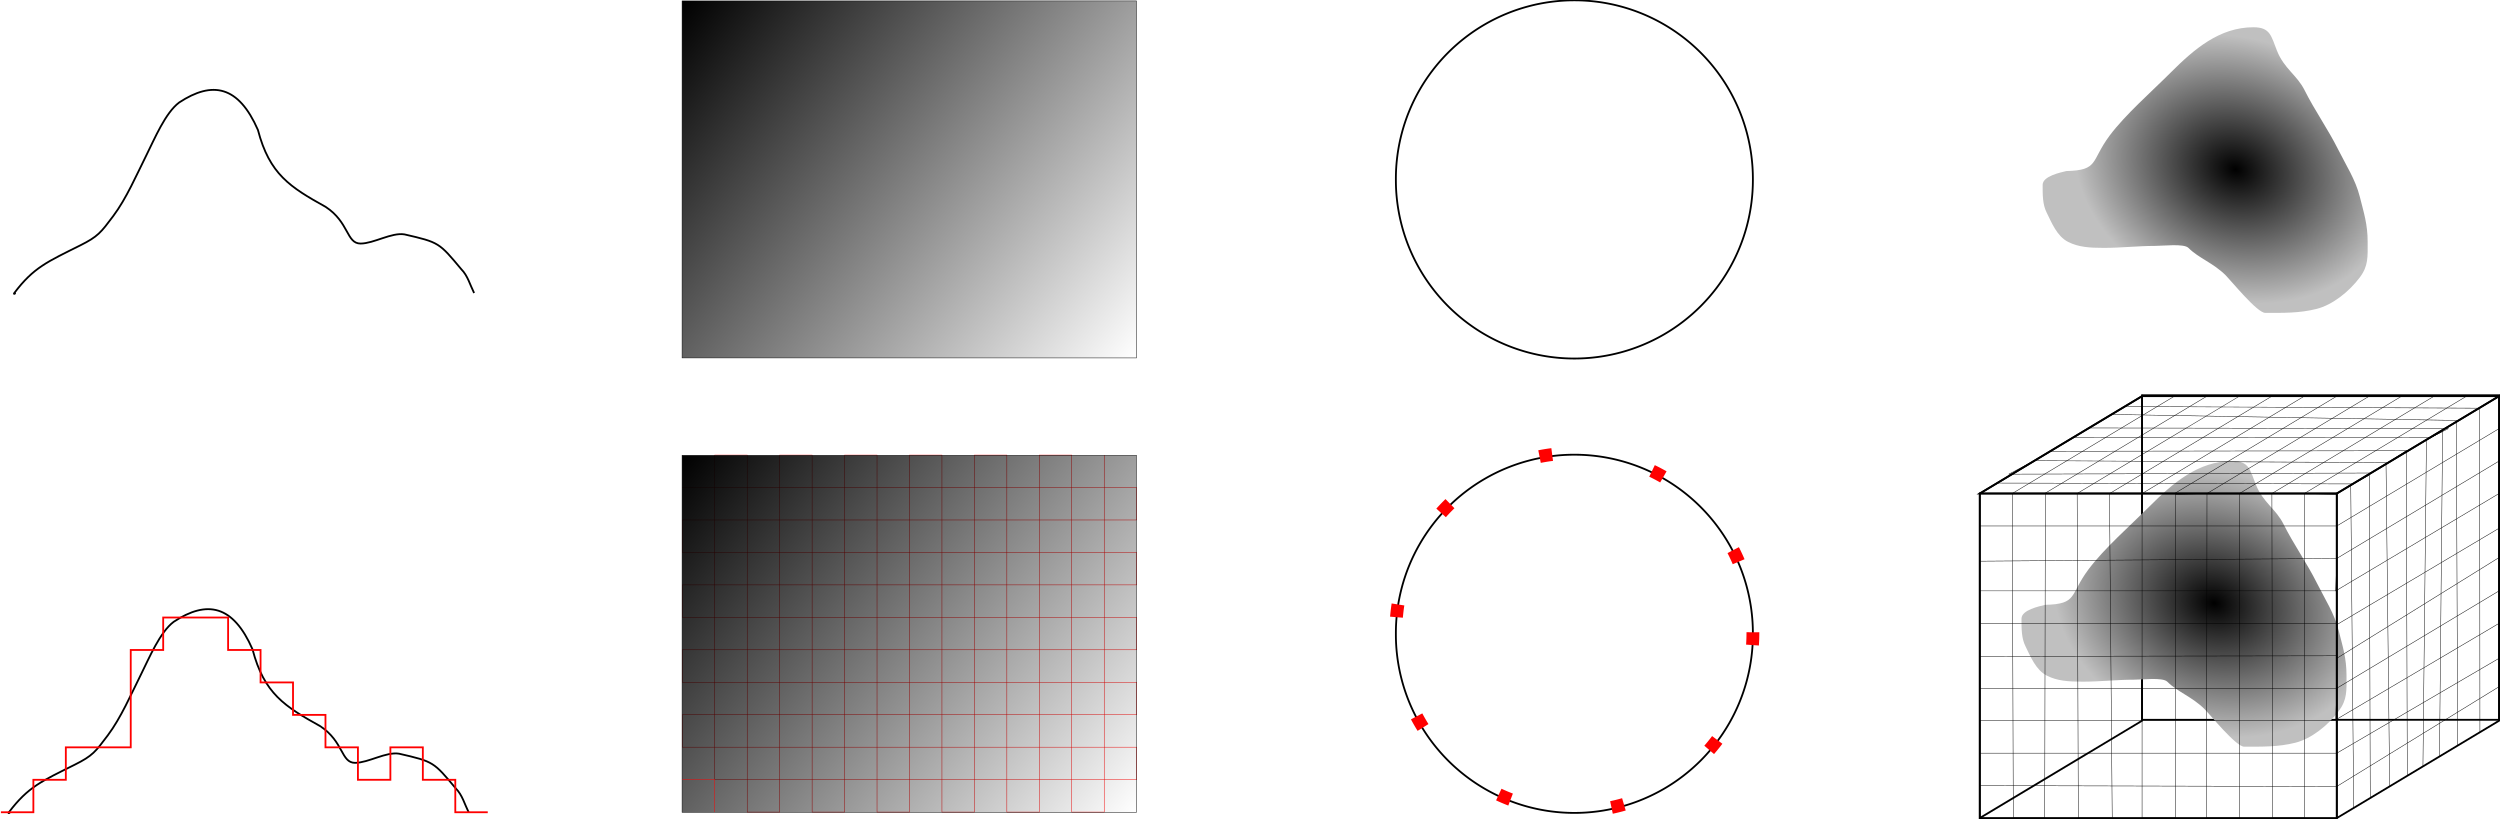
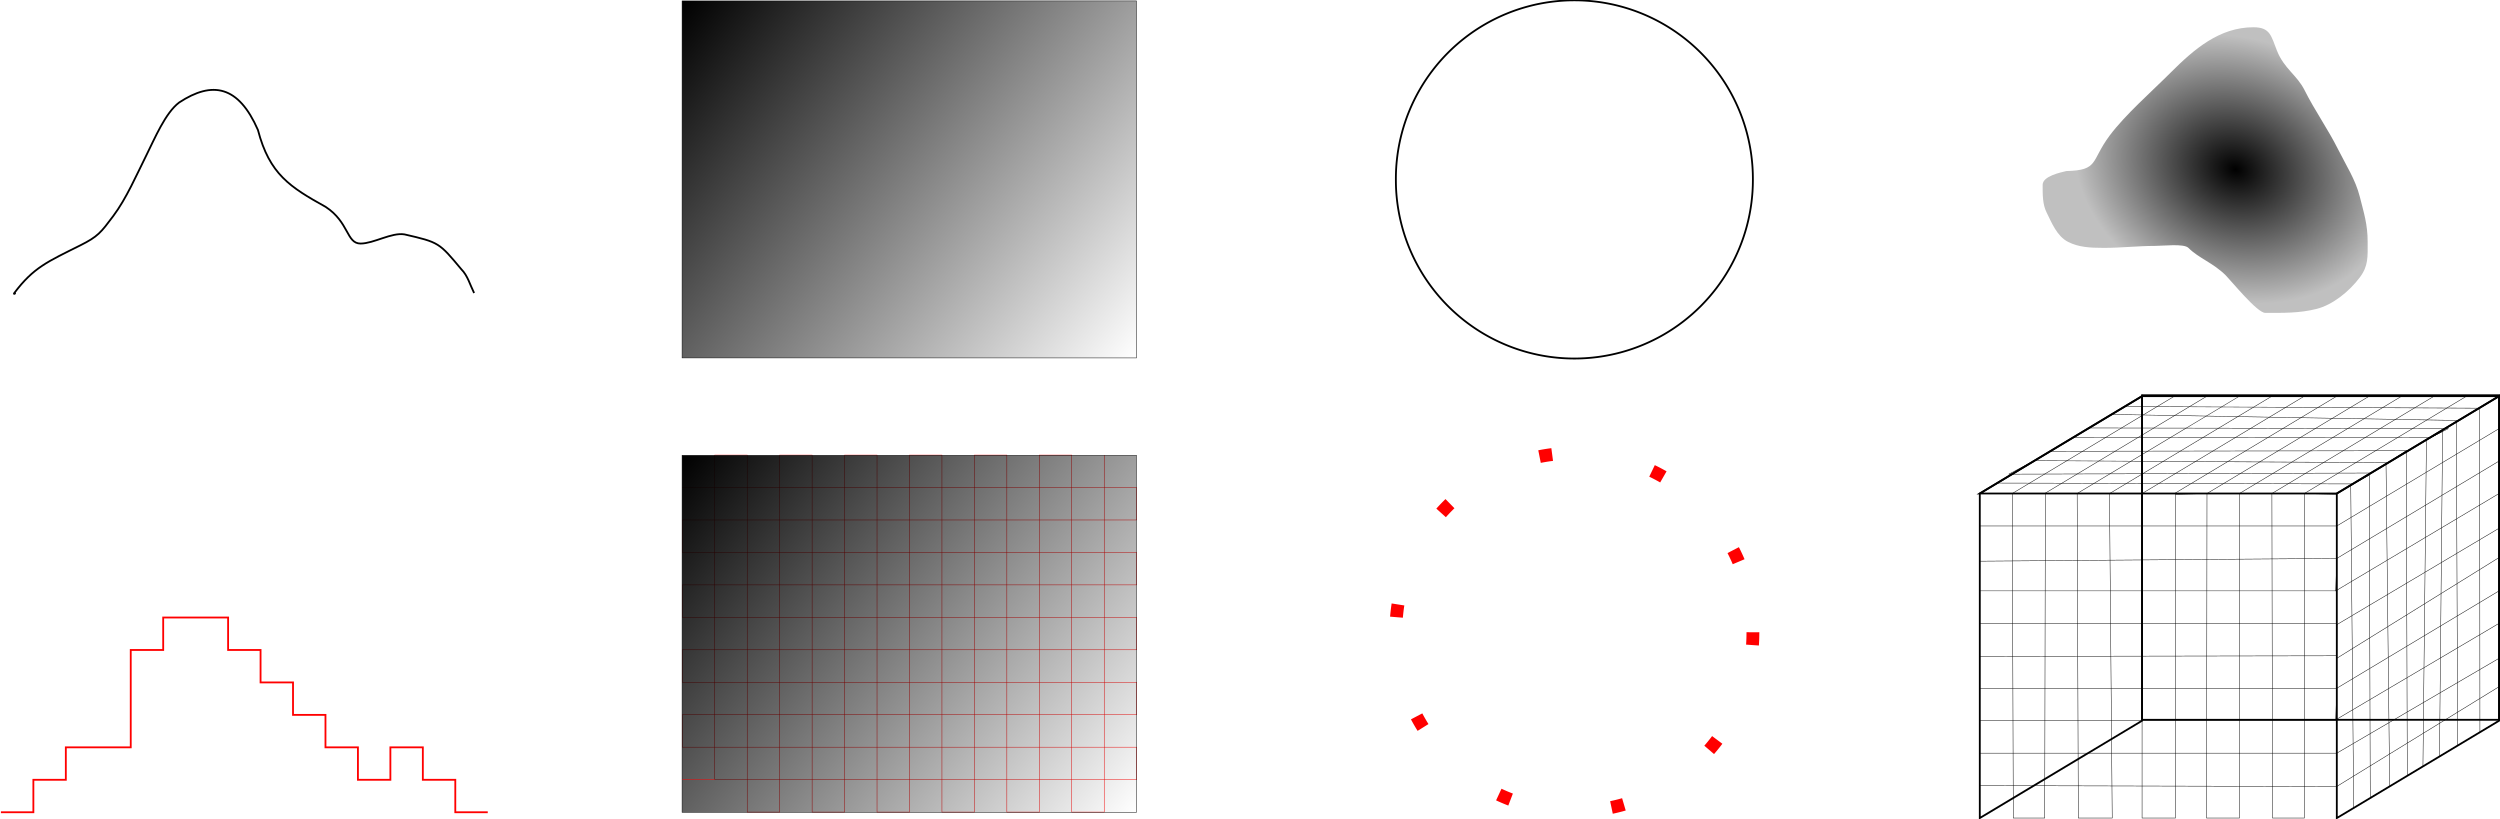
<svg xmlns="http://www.w3.org/2000/svg" xmlns:ns1="http://sodipodi.sourceforge.net/DTD/sodipodi-0.dtd" xmlns:ns2="http://www.inkscape.org/namespaces/inkscape" xmlns:xlink="http://www.w3.org/1999/xlink" width="1364.673" height="447.052" id="svg2" ns1:version="0.32" ns2:version="0.46" version="1.0" ns1:docname="grid.svg" ns2:output_extension="org.inkscape.output.svg.inkscape">
  <defs id="defs4">
    <linearGradient id="linearGradient3239">
      <stop style="stop-color:#000000;stop-opacity:1;" offset="0" id="stop3241" />
      <stop style="stop-color:#c0c0c0;stop-opacity:1;" offset="1" id="stop3243" />
    </linearGradient>
    <linearGradient ns2:collect="always" id="linearGradient3205">
      <stop style="stop-color:#000000;stop-opacity:1;" offset="0" id="stop3207" />
      <stop style="stop-color:#000000;stop-opacity:0;" offset="1" id="stop3209" />
    </linearGradient>
    <ns2:perspective ns1:type="inkscape:persp3d" ns2:vp_x="0 : 526.18109 : 1" ns2:vp_y="0 : 1000 : 0" ns2:vp_z="744.09448 : 526.18109 : 1" ns2:persp3d-origin="372.04724 : 350.78739 : 1" id="perspective10" />
    <linearGradient ns2:collect="always" xlink:href="#linearGradient3205" id="linearGradient3211" x1="141.607" y1="195.007" x2="389.639" y2="389.889" gradientUnits="userSpaceOnUse" gradientTransform="translate(-0.125,0.125)" />
    <linearGradient ns2:collect="always" xlink:href="#linearGradient3205" id="linearGradient3215" gradientUnits="userSpaceOnUse" x1="141.607" y1="195.007" x2="389.639" y2="389.889" gradientTransform="translate(-0.125,-247.906)" />
    <radialGradient ns2:collect="always" xlink:href="#linearGradient3239" id="radialGradient3245" cx="1166.135" cy="142.306" fx="1166.135" fy="142.306" r="89.216" gradientTransform="matrix(0.949,0.316,-0.253,0.759,-70.879,-437.621)" gradientUnits="userSpaceOnUse" />
    <radialGradient ns2:collect="always" xlink:href="#linearGradient3239" id="radialGradient3251" gradientUnits="userSpaceOnUse" gradientTransform="matrix(0.949,0.316,-0.253,0.759,-82.421,-183.595)" cx="1166.135" cy="142.306" fx="1166.135" fy="142.306" r="89.216" />
    <radialGradient ns2:collect="always" xlink:href="#linearGradient3239" id="radialGradient3283" gradientUnits="userSpaceOnUse" gradientTransform="matrix(0.949,0.316,-0.253,0.759,-82.421,-183.595)" cx="1166.135" cy="142.306" fx="1166.135" fy="142.306" r="89.216" />
    <linearGradient ns2:collect="always" xlink:href="#linearGradient3205" id="linearGradient3315" gradientUnits="userSpaceOnUse" gradientTransform="translate(-0.125,0.125)" x1="141.607" y1="195.007" x2="389.639" y2="389.889" />
    <linearGradient ns2:collect="always" xlink:href="#linearGradient3205" id="linearGradient3317" gradientUnits="userSpaceOnUse" gradientTransform="translate(-0.125,-247.906)" x1="141.607" y1="195.007" x2="389.639" y2="389.889" />
    <radialGradient ns2:collect="always" xlink:href="#linearGradient3239" id="radialGradient3319" gradientUnits="userSpaceOnUse" gradientTransform="matrix(0.949,0.316,-0.253,0.759,-70.879,-437.621)" cx="1166.135" cy="142.306" fx="1166.135" fy="142.306" r="89.216" />
    <radialGradient ns2:collect="always" xlink:href="#linearGradient3239" id="radialGradient3321" gradientUnits="userSpaceOnUse" gradientTransform="matrix(0.949,0.316,-0.253,0.759,-82.421,-183.595)" cx="1166.135" cy="142.306" fx="1166.135" fy="142.306" r="89.216" />
    <radialGradient ns2:collect="always" xlink:href="#linearGradient3239" id="radialGradient3335" gradientUnits="userSpaceOnUse" gradientTransform="matrix(0.949,0.316,-0.253,0.759,-70.879,-437.621)" cx="1166.135" cy="142.306" fx="1166.135" fy="142.306" r="89.216" />
  </defs>
  <ns1:namedview id="base" pagecolor="#ffffff" bordercolor="#666666" borderopacity="1.0" gridtolerance="10" guidetolerance="10000" objecttolerance="10" ns2:pageopacity="0.0" ns2:pageshadow="2" ns2:zoom="0.61992864" ns2:cx="683.58583" ns2:cy="222.54169" ns2:document-units="px" ns2:current-layer="layer1" showgrid="true" units="mm" ns2:window-width="1280" ns2:window-height="972" ns2:window-x="-8" ns2:window-y="-8" ns2:snap-global="true" ns2:object-paths="true">
    <ns2:grid type="xygrid" id="grid2383" visible="true" enabled="true" units="mm" spacingx="1mm" spacingy="1mm" />
  </ns1:namedview>
  <g ns2:label="Layer 1" ns2:groupmode="layer" id="layer1" transform="translate(220.523,53.525)">
    <g id="g3304" transform="translate(10.188,0)">
      <path id="path2387" d="M 141.732,212.598 L 389.764,212.598 L 389.764,230.315 L 141.732,230.315 L 141.732,248.031 L 389.764,248.031 L 389.764,265.748 L 141.732,265.748 L 141.732,283.465 L 389.764,283.465 L 389.764,301.181 L 141.732,301.181 L 141.732,318.898 L 389.764,318.898 L 389.764,336.614 L 141.732,336.614 L 141.732,354.331 L 389.764,354.331 L 389.764,372.047 L 159.449,372.047 L 159.449,194.882 L 177.165,194.882 L 177.165,389.764 L 194.882,389.764 L 194.882,194.882 L 212.598,194.882 L 212.598,389.764 L 230.315,389.764 L 230.315,194.882 L 248.031,194.882 L 248.031,389.764 L 265.748,389.764 L 265.748,194.882 L 283.465,194.882 L 283.465,389.764 L 301.181,389.764 L 301.181,194.882 L 318.898,194.882 L 318.898,389.764 L 336.614,389.764 L 336.614,194.882 L 354.331,194.882 L 354.331,389.764 L 372.047,389.764 L 372.047,194.882" style="fill:none;fill-rule:evenodd;stroke:#ff0000;stroke-width:0.25;stroke-linecap:butt;stroke-linejoin:miter;stroke-miterlimit:4;stroke-dasharray:none;stroke-opacity:1" />
      <rect y="195.007" x="141.607" height="194.882" width="248.031" id="rect2391" style="fill:url(#linearGradient3315);fill-opacity:1;fill-rule:evenodd;stroke:#000000;stroke-width:0.25;stroke-linecap:butt;stroke-linejoin:miter;stroke-miterlimit:4;stroke-dasharray:none;stroke-opacity:1" />
-       <path id="path3163" d="M 141.732,372.047 L 159.449,372.047 L 159.449,389.764" style="fill:none;fill-rule:evenodd;stroke:#ff0000;stroke-width:0.25;stroke-linecap:butt;stroke-linejoin:miter;stroke-miterlimit:4;stroke-dasharray:none;stroke-opacity:1" />
+       <path id="path3163" d="M 141.732,372.047 L 159.449,372.047 " style="fill:none;fill-rule:evenodd;stroke:#ff0000;stroke-width:0.25;stroke-linecap:butt;stroke-linejoin:miter;stroke-miterlimit:4;stroke-dasharray:none;stroke-opacity:1" />
      <rect y="-53.025" x="141.607" height="194.882" width="248.031" id="rect3213" style="fill:url(#linearGradient3317);fill-opacity:1;fill-rule:evenodd;stroke:#000000;stroke-width:0.25;stroke-linecap:butt;stroke-linejoin:miter;stroke-miterlimit:4;stroke-dasharray:none;stroke-opacity:1" />
    </g>
    <g id="g3310">
-       <path ns1:nodetypes="csssscccsccs" id="path3221" d="M -215.692,389.889 C -214.359,389.889 -216.496,390.952 -215.692,389.889 C -205.101,375.889 -197.649,372.868 -179.692,363.889 C -169.993,359.04 -168.442,356.889 -161.692,347.889 C -154.522,338.329 -148.909,325.323 -143.692,314.889 C -139.029,305.564 -133.227,291.54 -125.692,285.889 C -107.507,273.916 -93.282,276.708 -82.692,300.889 C -76.365,325.113 -65.136,332.064 -45.692,342.889 C -32.896,351.283 -34.412,362.889 -26.692,362.889 C -19.506,362.889 -9.715,356.718 -2.692,357.889 C 16.295,362.251 16.191,362.4 28.308,376.889 C 31.826,380.406 33.107,385.487 35.308,389.889" style="fill:none;fill-rule:evenodd;stroke:#000000;stroke-width:1px;stroke-linecap:butt;stroke-linejoin:miter;stroke-opacity:1" />
      <path id="path3223" d="M -220.023,389.857 L -202.306,389.857 L -202.306,372.141 L -184.59,372.141 L -184.59,354.424 L -166.873,354.424 L -149.156,354.424 L -149.156,318.991 L -149.156,301.275 L -131.44,301.275 L -131.44,283.558 L -96.007,283.558 L -96.007,301.275 L -78.29,301.275 L -78.29,318.991 L -60.574,318.991 L -60.574,336.708 L -42.857,336.708 L -42.857,354.424 L -25.141,354.424 L -25.141,372.141 L -7.424,372.141 L -7.424,354.424 L 10.292,354.424 L 10.292,372.141 L 28.009,372.141 L 28.009,389.857 L 45.725,389.857" style="fill:none;fill-rule:evenodd;stroke:#ff0000;stroke-width:1px;stroke-linecap:butt;stroke-linejoin:miter;stroke-opacity:1" />
      <path ns1:nodetypes="csssscccsccs" id="path3225" d="M -212.723,106.424 C -211.39,106.424 -213.528,107.488 -212.723,106.424 C -202.132,92.424 -194.681,89.403 -176.723,80.424 C -167.025,75.575 -165.473,73.424 -158.723,64.424 C -151.553,54.864 -145.941,41.859 -140.723,31.424 C -136.061,22.099 -130.259,8.076 -122.723,2.424 C -104.538,-9.549 -90.314,-6.757 -79.723,17.424 C -73.397,41.649 -62.168,48.6 -42.723,59.424 C -29.928,67.818 -31.443,79.424 -23.723,79.424 C -16.537,79.424 -6.747,73.254 0.277,74.424 C 19.264,78.786 19.16,78.935 31.277,93.424 C 34.794,96.942 36.076,102.022 38.277,106.424" style="fill:none;fill-rule:evenodd;stroke:#000000;stroke-width:1px;stroke-linecap:butt;stroke-linejoin:miter;stroke-opacity:1" />
    </g>
    <g id="g3299" transform="translate(18.93,0)">
      <path transform="matrix(1.1,0,0,1.1,191.214,316.976)" d="M 478.346,-247.781 A 88.583,88.583 0 1 1 301.181,-247.781 A 88.583,88.583 0 1 1 478.346,-247.781 z" ns1:ry="88.58268" ns1:rx="88.58268" ns1:cy="-247.78149" ns1:cx="389.76379" id="path3227" style="fill:none;stroke:#000000;stroke-width:0.909;stroke-miterlimit:4;stroke-dasharray:none;stroke-opacity:1" ns1:type="arc" />
-       <path transform="matrix(1.1,0,0,1.1,191.214,565.007)" d="M 478.346,-247.781 A 88.583,88.583 0 1 1 301.181,-247.781 A 88.583,88.583 0 1 1 478.346,-247.781 z" ns1:ry="88.58268" ns1:rx="88.58268" ns1:cy="-247.78149" ns1:cx="389.76379" id="path3231" style="fill:none;stroke:#000000;stroke-width:0.909;stroke-miterlimit:4;stroke-dasharray:none;stroke-opacity:1" ns1:type="arc" />
      <path transform="matrix(1.1,0,0,1.1,191.226,564.162)" d="M 478.346,-247.781 A 88.583,88.583 0 1 1 301.181,-247.781 A 88.583,88.583 0 1 1 478.346,-247.781 z" ns1:ry="88.58268" ns1:rx="88.58268" ns1:cy="-247.78149" ns1:cx="389.76379" id="path3233" style="fill:none;stroke:#ff0000;stroke-width:6.364;stroke-miterlimit:4;stroke-dasharray:6.364, 50.909;stroke-dashoffset:0;stroke-opacity:1" ns1:type="arc" />
    </g>
    <path style="fill:url(#radialGradient3335);fill-opacity:1;fill-rule:evenodd;stroke:none;stroke-width:1px;stroke-linecap:butt;stroke-linejoin:miter;stroke-opacity:1" d="M 931.052,20.496 C 939.744,8.907 953.665,-3.193 964.385,-13.913 C 977.173,-26.7 991.019,-38.644 1009.547,-38.644 C 1018.82,-38.644 1019.211,-33.84 1022.45,-25.741 C 1026.354,-15.981 1033.315,-12.613 1037.504,-4.235 C 1043.034,6.824 1050.193,16.842 1055.783,28.023 C 1060.12,36.696 1065.301,44.588 1067.611,53.829 C 1069.8,62.583 1071.912,68.834 1071.912,78.56 C 1071.912,86.666 1072.37,91.57 1067.611,97.915 C 1061.855,105.591 1052.787,112.912 1043.955,115.119 C 1034.56,117.468 1025.806,117.27 1015.998,117.27 C 1011.592,117.27 997.288,99.635 994.493,96.84 C 987.629,89.976 979.78,87.503 974.063,81.786 C 971.593,79.316 960.087,80.711 955.783,80.711 C 946.409,80.711 937.389,81.786 927.826,81.786 C 919.848,81.786 913.989,81.319 908.471,78.56 C 902.25,75.45 899.408,67.96 896.644,62.431 C 894.424,57.992 894.493,52.754 894.493,47.377 C 894.493,42.585 904.342,40.614 907.396,39.851 C 925.338,39.401 920.58,34.563 931.052,20.496 z" id="path3237" ns1:nodetypes="cssssssssssssssssscc" />
    <g id="g3271" transform="translate(1.6676112e-5,-17.232)">
      <path ns1:nodetypes="ccccc" id="path3265" d="M 948.769,179.945 L 948.769,357.11 L 860.186,410.26 L 860.186,233.094 L 948.769,179.945 z" style="fill:none;fill-rule:evenodd;stroke:#000000;stroke-width:1px;stroke-linecap:butt;stroke-linejoin:miter;stroke-opacity:1" />
      <path id="path3267" d="M 1143.65,356.626 L 948.769,356.626 L 948.769,179.46 L 1143.65,179.46 L 1143.65,356.626 z" style="fill:none;fill-rule:evenodd;stroke:#000000;stroke-width:1px;stroke-linecap:butt;stroke-linejoin:miter;stroke-opacity:1" />
-       <path ns1:nodetypes="cssssssssssssssssscc" id="path3249" d="M 919.51,274.521 C 928.202,262.932 942.124,250.833 952.844,240.113 C 965.631,227.325 979.477,215.381 998.005,215.381 C 1007.278,215.381 1007.669,220.186 1010.908,228.285 C 1014.812,238.044 1021.773,241.412 1025.962,249.79 C 1031.492,260.85 1038.651,270.868 1044.242,282.048 C 1048.578,290.722 1053.759,298.613 1056.07,307.854 C 1058.258,316.608 1060.371,322.859 1060.371,332.586 C 1060.371,340.691 1060.828,345.596 1056.07,351.94 C 1050.313,359.616 1041.245,366.937 1032.414,369.145 C 1023.019,371.494 1014.264,371.295 1004.457,371.295 C 1000.05,371.295 985.747,353.661 982.951,350.865 C 976.088,344.002 968.238,341.528 962.521,335.811 C 960.051,333.341 948.546,334.736 944.241,334.736 C 934.867,334.736 925.848,335.811 916.285,335.811 C 908.306,335.811 902.448,335.345 896.93,332.586 C 890.708,329.475 887.866,321.985 885.102,316.457 C 882.882,312.017 882.951,306.779 882.951,301.403 C 882.951,296.61 892.8,294.64 895.854,293.876 C 913.796,293.426 909.039,288.588 919.51,274.521 z" style="fill:url(#radialGradient3321);fill-opacity:1;fill-rule:evenodd;stroke:none;stroke-width:1px;stroke-linecap:butt;stroke-linejoin:miter;stroke-opacity:1" />
      <path ns1:nodetypes="cccccc" transform="translate(-220.523,-53.525)" id="path3253" d="M 1080.709,286.619 L 1169.291,233.469 L 1364.173,233.469 L 1275.591,286.619 L 1275.591,286.619 L 1080.709,286.619 z" style="fill:none;fill-rule:evenodd;stroke:#000000;stroke-width:1px;stroke-linecap:butt;stroke-linejoin:miter;stroke-opacity:1" />
      <path ns1:nodetypes="ccccc" transform="translate(-220.523,-53.525)" id="path3255" d="M 1364.173,233.469 L 1364.173,410.635 L 1275.591,463.784 L 1275.591,286.619 L 1364.173,233.469 z" style="fill:none;fill-rule:evenodd;stroke:#000000;stroke-width:1px;stroke-linecap:butt;stroke-linejoin:miter;stroke-opacity:1" />
-       <path transform="translate(-220.523,-53.525)" id="path3257" d="M 1275.591,463.784 L 1080.709,463.784 L 1080.709,286.619 L 1275.591,286.619 L 1275.591,463.784 z" style="fill:none;fill-rule:evenodd;stroke:#000000;stroke-width:1px;stroke-linecap:butt;stroke-linejoin:miter;stroke-opacity:1" />
      <path id="path3259" d="M 877.903,233.094 L 966.485,179.945 L 984.202,179.945 L 895.619,233.094 L 913.336,233.094 L 1001.918,179.945 L 1019.635,179.945 L 931.052,233.094 L 948.769,233.094 L 1037.351,179.945 L 1055.068,179.945 L 966.485,233.094 L 984.202,233.094 L 1072.784,179.945 L 1090.501,179.945 L 1001.918,233.094 L 1019.635,233.094 L 1108.217,179.945 L 1125.934,179.945 L 1037.351,233.094" style="fill:none;fill-rule:evenodd;stroke:#000000;stroke-width:0.25;stroke-linecap:butt;stroke-linejoin:miter;stroke-miterlimit:4;stroke-dasharray:none;stroke-opacity:1" />
      <path ns1:nodetypes="cccccccccccccccc" transform="translate(-220.523,-53.525)" id="path3261" d="M 1090.21,280.918 L 1284.297,281.395 L 1294.223,275.439 L 1096.5,276.068 L 1110.578,268.697 L 1303.635,269.792 L 1314.517,263.263 L 1119.107,263.58 L 1131.828,255.947 L 1326.429,256.116 L 1336.5,251.186 L 1140.348,250.835 L 1152.637,243.462 L 1342.017,246.763 L 1353.194,240.057 L 1159.842,239.138" style="fill:none;fill-rule:evenodd;stroke:#000000;stroke-width:0.25;stroke-linecap:butt;stroke-linejoin:miter;stroke-miterlimit:4;stroke-dasharray:none;stroke-opacity:1" />
      <path transform="translate(-220.523,-53.525)" id="path3263" d="M 1098.425,286.619 L 1099,463.78 L 1116.142,463.784 L 1116.5,286.568 L 1133.858,286.619 L 1134.5,463.78 L 1153,463.78 L 1151.5,286.599 L 1169.291,286.619 L 1169.291,463.784 L 1187.5,463.78 L 1187.5,287.068 L 1204.724,286.619 L 1204.5,463.78 L 1222.441,463.784 L 1222.441,286.619 L 1240.158,286.619 L 1240.5,463.78 L 1257.874,463.784 L 1257.874,286.619 L 1275.591,287.068 L 1275.591,304.335 L 1080.709,304.335 L 1080.713,323.568 L 1275.591,322.052 L 1275.591,339.768 L 1080.709,339.768 L 1080.709,357.485 L 1275.591,357.485 L 1275.591,375.201 L 1080.713,375.568 L 1080.709,392.918 L 1275.591,392.918 L 1275.591,410.635 L 1080.709,410.635 L 1080.709,428.351 L 1275.591,428.351 L 1275.591,446.568 L 1080.709,446.068" style="fill:none;fill-rule:evenodd;stroke:#000000;stroke-width:0.25;stroke-linecap:butt;stroke-linejoin:miter;stroke-miterlimit:4;stroke-dasharray:none;stroke-opacity:1" />
      <path ns1:nodetypes="ccccccccccccccccccccccccccccccccccc" transform="translate(-220.523,-53.525)" id="path3269" d="M 1275.591,304.335 L 1364.173,251.186 L 1364.173,268.902 L 1275.591,322.052 L 1275,339.768 L 1364.173,286.619 L 1364.173,305.568 L 1275.665,358.175 L 1275.591,376.568 L 1364.173,321.568 L 1364.173,339.768 L 1275.591,392.918 L 1275,410.15 L 1364.173,357.485 L 1364.173,376.568 L 1275.591,428.351 L 1275.5,446.567 L 1364.173,392.068 L 1364.173,410.635 L 1353.708,416.914 L 1353.561,239.836 L 1340.841,247.469 L 1341.575,424.193 L 1331.649,430.149 L 1333.337,252.734 L 1324.517,257.263 L 1322.605,435.576 L 1314.075,440.693 L 1313.501,263.264 L 1302.458,270.498 L 1304.443,446.473 L 1293.855,452.826 L 1293.307,276.568 L 1283.194,282.057 L 1284.811,458.252" style="fill:none;fill-rule:evenodd;stroke:#000000;stroke-width:0.25;stroke-linecap:butt;stroke-linejoin:miter;stroke-miterlimit:4;stroke-dasharray:none;stroke-opacity:1" />
    </g>
  </g>
</svg>